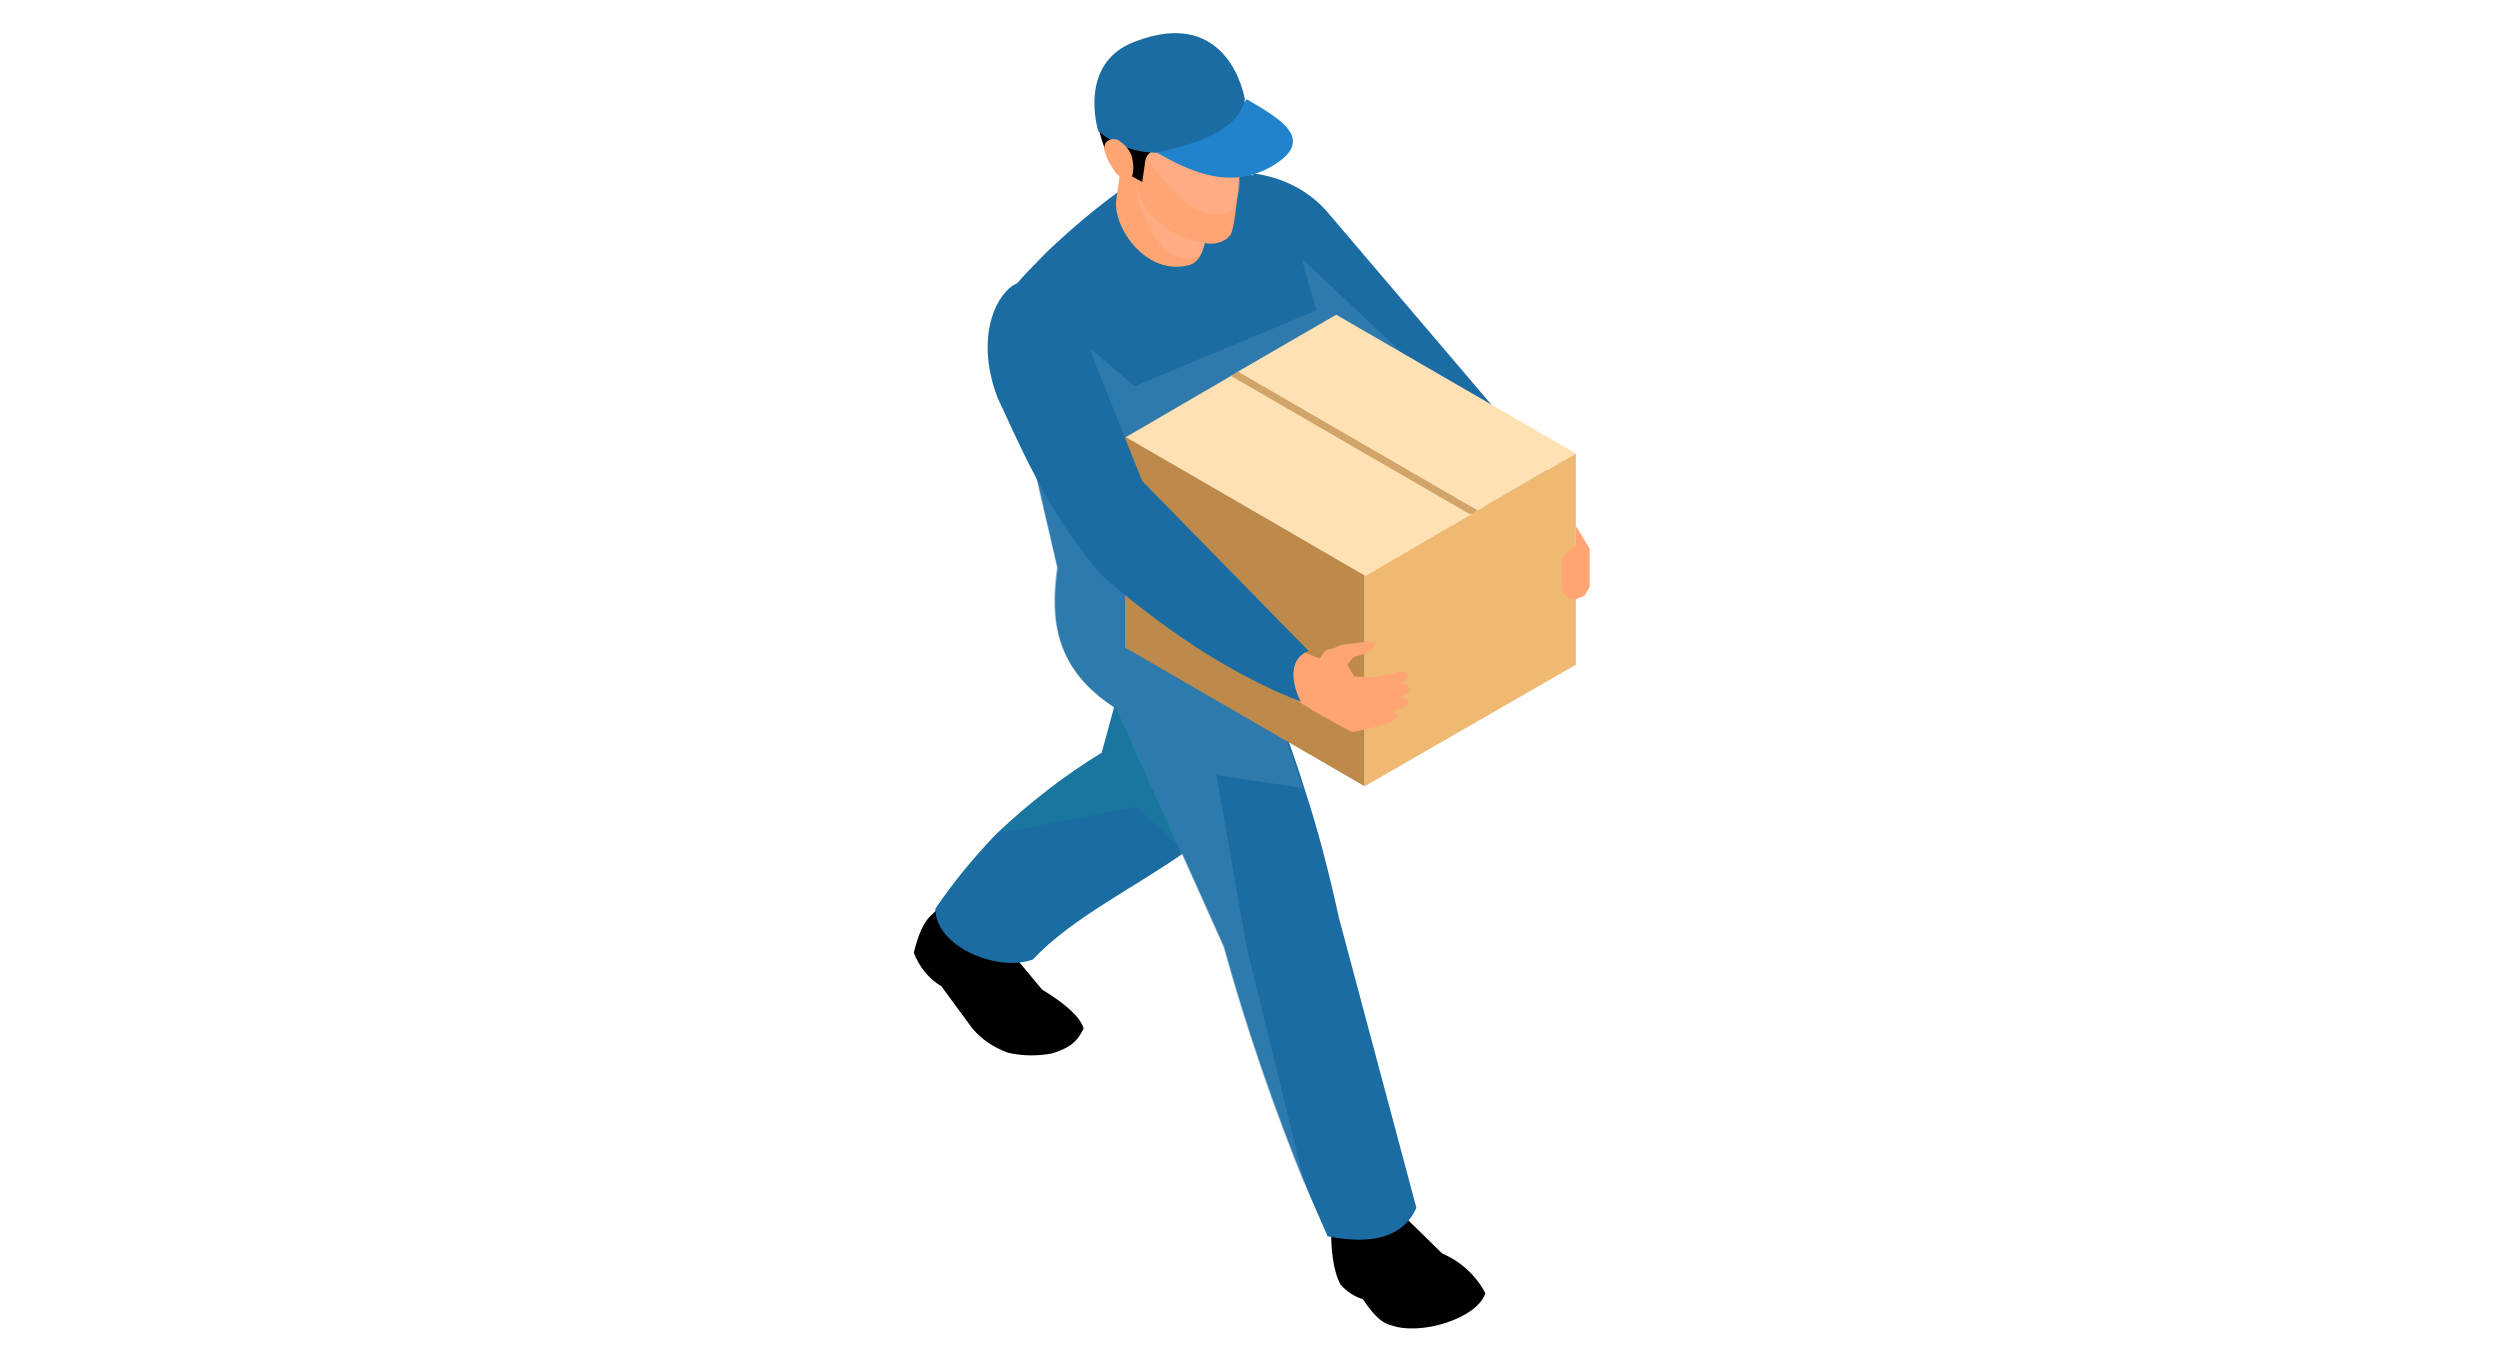
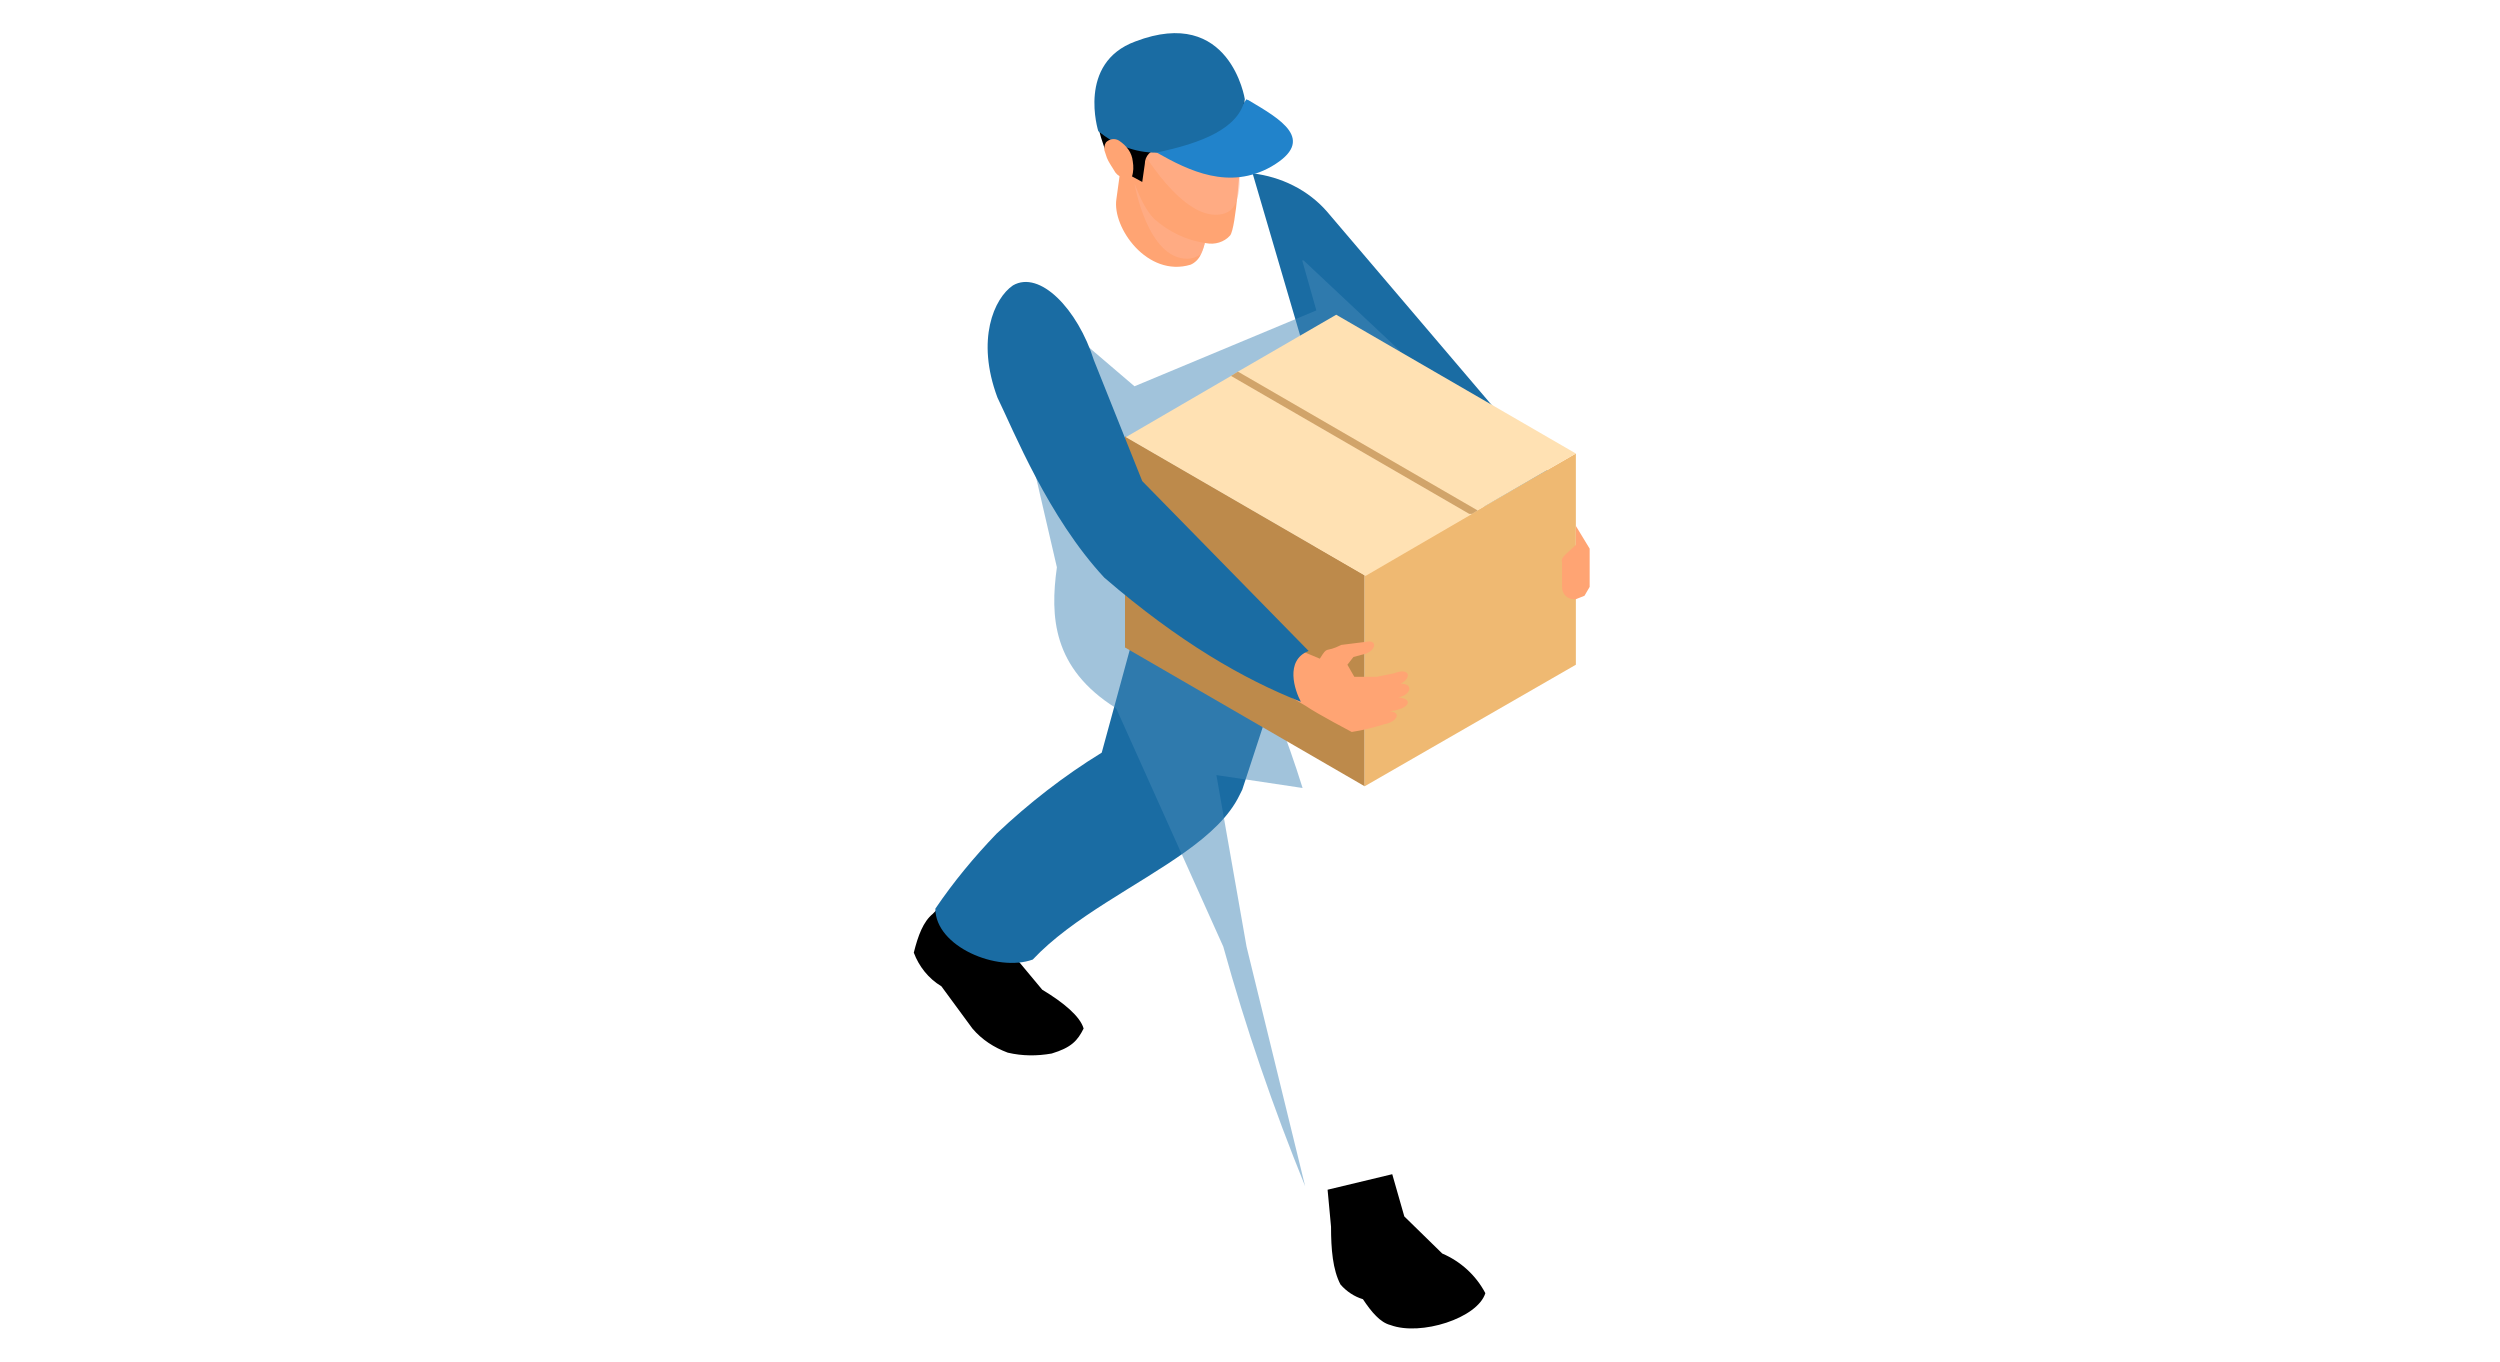
<svg xmlns="http://www.w3.org/2000/svg" xmlns:xlink="http://www.w3.org/1999/xlink" version="1.1" id="レイヤー_1" x="0px" y="0px" viewBox="0 0 290 158" style="enable-background:new 0 0 290 158;" xml:space="preserve">
  <style type="text/css">
	.st0{clip-path:url(#SVGID_00000073684349904907043410000006663863885437643912_);}
	.st1{clip-path:url(#SVGID_00000006710144713504711620000007451306510002014623_);}
	.st2{fill:#1A6CA3;}
	.st3{opacity:0.5;}
	.st4{clip-path:url(#SVGID_00000023245450369390660980000016480950471069574792_);}
	.st5{fill:#167F9C;}
	.st6{fill:#FFA473;}
	.st7{clip-path:url(#SVGID_00000056398866424569079480000007994538237830220217_);}
	.st8{fill:#FFB294;}
	.st9{clip-path:url(#SVGID_00000109743718004282452070000013502209876586226611_);}
	.st10{fill:#2183CB;}
	.st11{clip-path:url(#SVGID_00000097459949833240205050000007798615503723835811_);}
	.st12{fill:#4488B8;}
	.st13{fill:#BD8A4B;}
	.st14{fill:#EFB972;}
	.st15{fill:#FFE1B3;}
	.st16{opacity:0.7;}
	.st17{clip-path:url(#SVGID_00000015343088222201208520000005446027636608172170_);}
</style>
  <g id="グループ_25295" transform="translate(356 4167.908)">
    <g>
      <defs>
        <rect id="SVGID_1_" x="-250" y="-4164" width="78.4" height="150.3" />
      </defs>
      <clipPath id="SVGID_00000050647785033953257480000009928228978610197676_">
        <use xlink:href="#SVGID_1_" style="overflow:visible;" />
      </clipPath>
      <g id="グループ_25294" style="clip-path:url(#SVGID_00000050647785033953257480000009928228978610197676_);">
        <g id="グループ_25293">
          <g>
            <defs>
              <rect id="SVGID_00000057123479741035514450000003409620680943595168_" x="-250" y="-4164" width="78.4" height="150.3" />
            </defs>
            <clipPath id="SVGID_00000148652678025059760560000004192653362256627875_">
              <use xlink:href="#SVGID_00000057123479741035514450000003409620680943595168_" style="overflow:visible;" />
            </clipPath>
            <g id="グループ_25292" style="clip-path:url(#SVGID_00000148652678025059760560000004192653362256627875_);">
              <path id="パス_18687" d="M-247.8-4061.9c-1.1,0.9-1.7,2.5-2.2,4.5c0.6,1.6,1.7,3,3.2,3.9l3.6,4.9c1.1,1.3,2.5,2.2,4.1,2.8        c1.7,0.4,3.4,0.4,5.1,0.1c2.3-0.7,3-1.5,3.7-2.9c-0.4-1.4-2.3-3-4.8-4.5l-3.5-4.2l-0.1-4.4l-6.4-3L-247.8-4061.9z" />
              <path id="パス_18688" class="st2" d="M-204.2-4099.8l-7.7,23.5c-0.1,0.2-0.2,0.4-0.3,0.6c-1.2,2.5-3.5,4.6-6.3,6.6        c-5.6,4-13.1,7.6-17.7,12.5c-4.1,1.5-11.3-1.5-11.3-5.9c2.1-3.1,4.5-6,7.1-8.7c3.7-3.5,7.8-6.7,12.2-9.4l5.1-18.7        L-204.2-4099.8z" />
              <g id="グループ_25279" class="st3">
                <g id="グループ_25278">
                  <g>
                    <defs>
                      <rect id="SVGID_00000020368153733686415740000006003011151853160845_" x="-240.3" y="-4099.8" width="36.1" height="30.7" />
                    </defs>
                    <clipPath id="SVGID_00000136403744948609374500000014392801178337684644_">
                      <use xlink:href="#SVGID_00000020368153733686415740000006003011151853160845_" style="overflow:visible;" />
                    </clipPath>
                    <g id="グループ_25277" style="clip-path:url(#SVGID_00000136403744948609374500000014392801178337684644_);">
-                       <path id="パス_18689" class="st5" d="M-204.2-4099.8l-7.7,23.5c-0.1,0.2-0.2,0.4-0.3,0.6l-6.3,6.6l-5.7-5.2l-16.1,3.1            c3.7-3.5,7.8-6.7,12.2-9.4l5.1-18.7L-204.2-4099.8z" />
-                     </g>
+                       </g>
                  </g>
                </g>
              </g>
              <path id="パス_18690" class="st2" d="M-205.1-4128.7l24.9,22.9c1.6-0.8,4.7-3.3,5.6-5.3l-27.5-32.3c-2.2-2.5-5.3-4-8.6-4.4        L-205.1-4128.7z" />
-               <path id="パス_18691" class="st2" d="M-204.2-4099.8c-2.3,2.4-4.4,4.8-6.4,7.4c-1,1.2-2.2,2.2-3.5,3.1        c-5.7,3.6-6,9.1-12.3,3.7c0,0-0.1,0-0.1-0.1c-7.3-4.6-7.6-10.6-6.8-16.3l-1.6-6.9l-1.5-6.5l-0.2-2.2l-0.1-0.7l-1.8-16.2        c0.7-0.8,1.4-1.6,2.2-2.4c0.8-0.8,1.6-1.7,2.5-2.5c3.2-3,6.7-5.8,10.3-8.2h12.8c2.9,2.8,4.6,7.2,5.4,12.5        C-205.3-4135.1-204.2-4106.5-204.2-4099.8" />
              <path id="パス_18692" class="st6" d="M-216.7-4138.4c-0.2,0.5-0.7,1-1.2,1.2c-5,1.5-9.1-4.3-8.6-7.6        c0.5-3.5,0.7-5.4,0.7-5.4l9.7,2.4c0,0,0.1,0.9,0.2,2.2C-215.8-4143.4-215.8-4140.2-216.7-4138.4" />
              <g id="グループ_25282" class="st3">
                <g id="グループ_25281">
                  <g>
                    <defs>
                      <rect id="SVGID_00000062884916527433415410000017988793075335821758_" x="-224.4" y="-4146.5" width="8.5" height="8.7" />
                    </defs>
                    <clipPath id="SVGID_00000075881131733056769900000013096791616840504705_">
                      <use xlink:href="#SVGID_00000062884916527433415410000017988793075335821758_" style="overflow:visible;" />
                    </clipPath>
                    <g id="グループ_25280" style="clip-path:url(#SVGID_00000075881131733056769900000013096791616840504705_);">
                      <path id="パス_18693" class="st8" d="M-216.7-4138.4c-0.5,0.3-1,0.5-1.6,0.5c-4.6,0-6.1-8.7-6.1-8.7l8.5,0.9            C-215.8-4143.4-215.8-4140.2-216.7-4138.4" />
                    </g>
                  </g>
                </g>
              </g>
              <path id="パス_18694" class="st6" d="M-225-4148.5c0,0,1.1,4.2,2.9,6c1.7,1.5,3.8,2.5,6,2.8c1,0.2,2.1-0.1,2.8-0.9        c0.7-0.9,1.2-8.9,1.2-8.9c0.1-1.9-0.1-3.9-0.4-5.7c-0.5-2.5-2.4-8.2-9.8-7.1c-3.3,0.4-5.8,3-6.2,6.2c-0.4,2.5,1.6,6.9,1.6,6.9        L-225-4148.5z" />
              <g id="グループ_25285" class="st3">
                <g id="グループ_25284">
                  <g>
                    <defs>
                      <rect id="SVGID_00000083771506199055233540000002538758336114042294_" x="-224.4" y="-4152.8" width="12.2" height="9.8" />
                    </defs>
                    <clipPath id="SVGID_00000107554368458276123140000006172117237617751708_">
                      <use xlink:href="#SVGID_00000083771506199055233540000002538758336114042294_" style="overflow:visible;" />
                    </clipPath>
                    <g id="グループ_25283" style="clip-path:url(#SVGID_00000107554368458276123140000006172117237617751708_);">
                      <path id="パス_18695" class="st8" d="M-215-4143c-4.6,0-9.4-8.9-9.4-8.9l12.1-0.9C-212-4146.2-211.8-4143-215-4143" />
                    </g>
                  </g>
                </g>
              </g>
              <path id="パス_18696" d="M-227-4148.7l3.5,1.9l0.3-2.1c0-0.9,0.7-1.7,1.7-1.7c0.1,0,0.1,0,0.2,0c2.3,0.2,4.6-0.2,6.7-1.2        c1.3-0.5,2.3-1.5,2.8-2.7c1.2-4.6-4.8-8.1-9.3-7.9c-5.5,0.2-7.7,3.9-7.7,7.1C-228.9-4152.4-227-4148.7-227-4148.7" />
              <path id="パス_18697" class="st10" d="M-215.6-4152.6c-2,1.1-4.2,1.9-6.4,2.3c0.1,0,0.1,0.1,0.2,0.1        c3.7,2.1,8.4,4.4,13.3,1.6c5.3-3.1,1-5.5-2.7-7.7c-0.1,0-0.2-0.1-0.2-0.1C-212.5-4154.8-214-4153.5-215.6-4152.6" />
              <path id="パス_18698" class="st2" d="M-221.9-4150.2c-2.4,0-4.8-0.9-6.7-2.5c0,0-2.5-7.9,4.3-10.4c11-4.2,12.7,6.7,12.7,6.7        C-212.3-4153-216.6-4151.3-221.9-4150.2" />
              <path id="パス_18699" class="st6" d="M-226.2-4151.6c-0.5-0.3-1.1-0.2-1.5,0.2c-0.2,0.3-0.2,0.6-0.2,0.9        c0.1,0.3,0.2,0.6,0.3,0.9c0.2,0.5,0.5,0.9,0.8,1.4c0.2,0.4,0.5,0.7,0.9,0.8c0.4,0.1,0.9,0.4,1.2,0c0.2-0.6,0.2-1.2,0.1-1.8        C-224.7-4150.2-225.3-4151-226.2-4151.6" />
              <path id="パス_18700" d="M-201.6-4025.6c0,2.6,0.2,5,1.1,6.7c0.7,0.8,1.6,1.4,2.6,1.7c1,1.5,2,2.7,3.2,3        c3.5,1.3,10.1-0.8,11-3.7c-1.1-2.1-2.9-3.7-5-4.6l-4.4-4.3l-1.4-4.9l-7.5,1.8L-201.6-4025.6z" />
-               <path id="パス_18701" class="st2" d="M-191.7-4027.8c-1.4,3.2-4.8,4.4-10.3,3.3c-0.8-1.9-1.7-3.8-2.5-5.8        c-3.7-9.1-6.9-18.4-9.5-27.8l-12.4-27.6l-0.8-1.8l-1.8-4l9-2.2l8.1-2c0.5,1.1,0.9,2.2,1.3,3.2c0.3,0.8,0.7,1.7,1,2.5l1.8,4.6        l0.1,0.3c1.1,2.9,2.1,5.7,3,8.6c1.6,4.9,2.9,9.9,4,15L-191.7-4027.8z" />
              <g id="グループ_25288" class="st3">
                <g id="グループ_25287">
                  <g>
                    <defs>
                      <rect id="SVGID_00000047771802189943538480000003308075626147957170_" x="-236.5" y="-4137.7" width="42.9" height="107.5" />
                    </defs>
                    <clipPath id="SVGID_00000010992733292758814290000001311738826610655148_">
                      <use xlink:href="#SVGID_00000047771802189943538480000003308075626147957170_" style="overflow:visible;" />
                    </clipPath>
                    <g id="グループ_25286" style="clip-path:url(#SVGID_00000010992733292758814290000001311738826610655148_);">
                      <path id="パス_18702" class="st12" d="M-204.6-4030.3c-3.7-9.1-6.9-18.4-9.5-27.8l-12.4-27.6c0,0-0.1,0-0.1-0.1            c-7.3-4.6-7.6-10.6-6.8-16.3l-1.6-6.9l-1.5-6.5l6.6-12.3l5.5,4.7l21.1-8.8l-1.7-6l11.4,10.7l-16.2,37.2l1.8,4.6l0.1,0.3            c1.1,2.9,2.1,5.7,3,8.6l-10-1.5l3.5,19.9L-204.6-4030.3z" />
                    </g>
                  </g>
                </g>
              </g>
              <path id="パス_18703" class="st13" d="M-197.7-4076.7l-27.8-16.1v-24.5l27.8,16.1V-4076.7z" />
              <path id="パス_18704" class="st14" d="M-173.2-4090.8l-24.5,14.1v-24.5l24.5-14.1V-4090.8z" />
              <path id="パス_18705" class="st15" d="M-173.2-4115.3l-11.4,6.6l-0.8,0.5l-12.2,7.1l-27.8-16.1l12.2-7.1l0.8-0.5l11.4-6.6        L-173.2-4115.3z" />
              <g id="グループ_25291" class="st16">
                <g id="グループ_25290">
                  <g>
                    <defs>
                      <rect id="SVGID_00000140710577811744848850000011881880198325703046_" x="-213.3" y="-4124.8" width="28.7" height="16.5" />
                    </defs>
                    <clipPath id="SVGID_00000142157944979191030070000017668026745755915413_">
                      <use xlink:href="#SVGID_00000140710577811744848850000011881880198325703046_" style="overflow:visible;" />
                    </clipPath>
                    <g id="グループ_25289" style="clip-path:url(#SVGID_00000142157944979191030070000017668026745755915413_);">
                      <path id="パス_18706" class="st13" d="M-184.6-4108.7l-0.8,0.5l-27.8-16.1l0.8-0.5L-184.6-4108.7z" />
                    </g>
                  </g>
                </g>
              </g>
              <path id="パス_18707" class="st6" d="M-174.5-4103.5l1.3-1.2v-2.2l1.7,2.8v4.1l-0.7,1.2l-1,0.4h-0.2c-0.8,0-1.4-0.6-1.4-1.4        c0,0,0,0,0,0v-2.9C-174.9-4102.9-174.8-4103.2-174.5-4103.5" />
              <path id="パス_18708" class="st6" d="M-209.7-4089.1l5.2,3.1c1.3,0.9,5.3,3,5.3,3c1.3-0.2,2.5-0.5,3.8-0.9        c1.5-0.3,2-1.4,0.6-1.5c2.5-0.3,2.7-1.5,1-1.6c1.5-0.3,1.8-1.6,0.3-1.6c1.4-0.8,0.9-1.9-0.8-1.2l-2,0.4l-2.6,0l-0.8-1.4        l0.7-0.9l1.5-0.4c1.1-0.5,1.2-1.4,0.3-1.4l-3.2,0.4c-2,1-1.5,0-2.5,1.6l-5-2.1L-209.7-4089.1z" />
              <path id="パス_18709" class="st2" d="M-240.3-4121.8c1.9,3.9,5.9,13.9,12.4,20.9c8.7,7.5,16.2,11.8,22.8,14.4        c-0.7-1.3-1.9-4.8,0.9-5.9l-19.3-19.7l-5.6-14c-1.9-6-6.3-10.5-9.4-8.7C-240.7-4133.3-242.8-4128.5-240.3-4121.8" />
            </g>
          </g>
        </g>
      </g>
    </g>
  </g>
</svg>